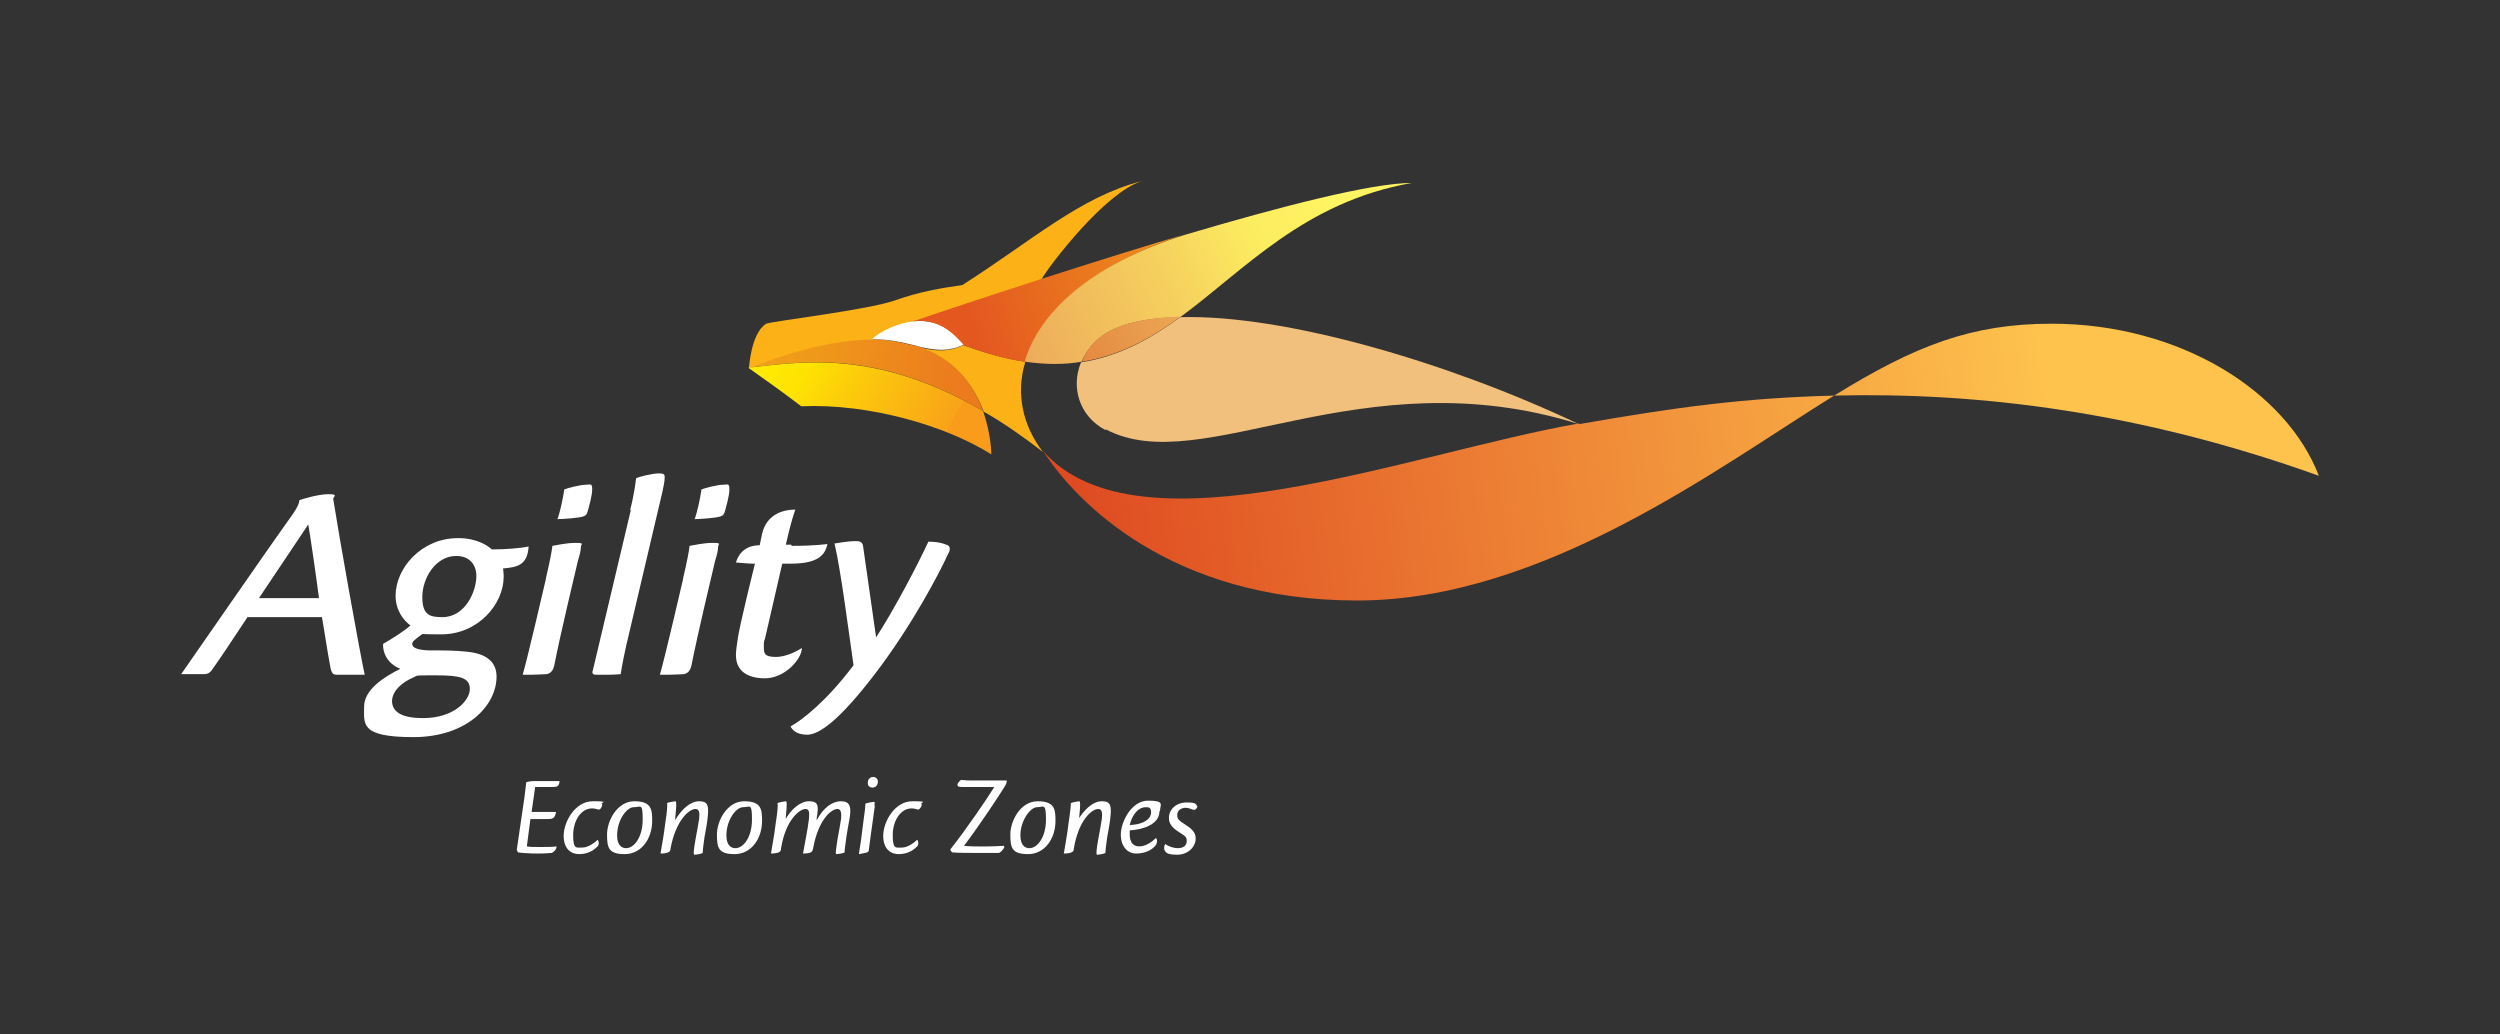
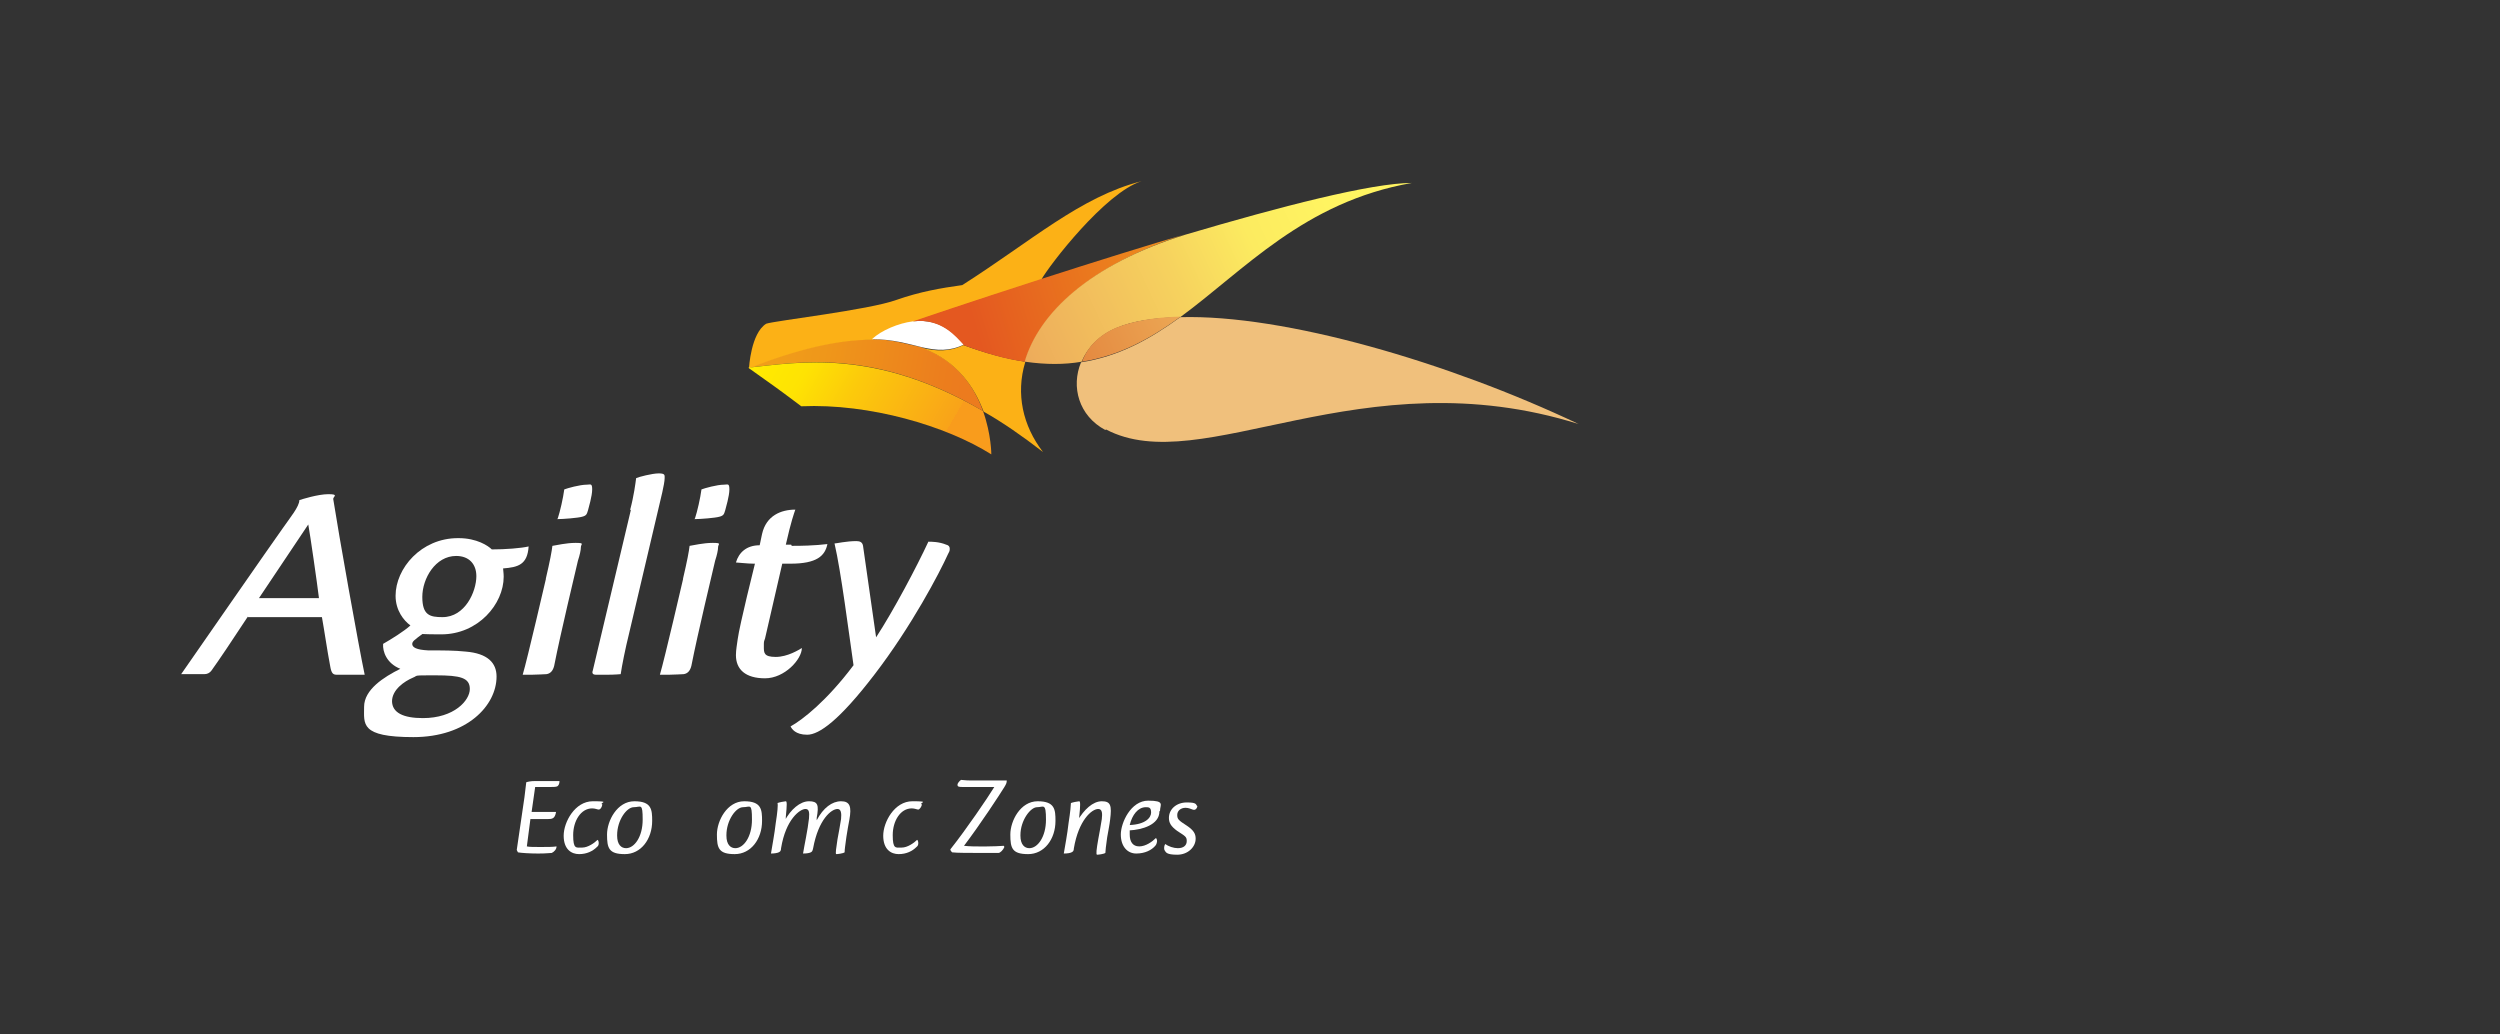
<svg xmlns="http://www.w3.org/2000/svg" version="1.1" viewBox="0 0 420.9 174.1">
  <rect x="0" y="0" width="420.9" height="174.1" fill="#333333" stroke="none" />
  <defs>
    <style>
      .cls-1 {
        fill: none;
      }

      .cls-2 {
        fill: #fcb116;
      }

      .cls-3 {
        fill: url(#linear-gradient-5);
      }

      .cls-4 {
        fill: url(#linear-gradient-6);
      }

      .cls-5 {
        fill: url(#linear-gradient-4);
      }

      .cls-6 {
        fill: url(#linear-gradient-3);
      }

      .cls-7 {
        fill: url(#linear-gradient-2);
      }

      .cls-8 {
        fill: url(#linear-gradient);
      }

      .cls-9 {
        fill: #f0c07c;
      }

      .cls-10 {
        fill: #fff;
      }
    </style>
    <linearGradient id="linear-gradient" x1="126.8" y1="116.1" x2="166.3" y2="109.1" gradientTransform="translate(0 173.9) scale(1 -1)" gradientUnits="userSpaceOnUse">
      <stop offset="0" stop-color="#f1a019" />
      <stop offset=".3" stop-color="#ef971a" />
      <stop offset=".8" stop-color="#ec7e1d" />
      <stop offset=".9" stop-color="#ec7b1e" />
    </linearGradient>
    <linearGradient id="linear-gradient-2" x1="155.4" y1="114.4" x2="201.6" y2="128.5" gradientTransform="translate(0 173.9) scale(1 -1)" gradientUnits="userSpaceOnUse">
      <stop offset=".2" stop-color="#e45820" />
      <stop offset="1" stop-color="#ef931c" />
    </linearGradient>
    <linearGradient id="linear-gradient-3" x1="178" y1="81.1" x2="388.1" y2="110.6" gradientTransform="translate(0 173.9) scale(1 -1)" gradientUnits="userSpaceOnUse">
      <stop offset="0" stop-color="#de4820" />
      <stop offset=".8" stop-color="#fec34d" />
    </linearGradient>
    <linearGradient id="linear-gradient-4" x1="129.2" y1="117.3" x2="166.1" y2="96" gradientTransform="translate(0 173.9) scale(1 -1)" gradientUnits="userSpaceOnUse">
      <stop offset="0" stop-color="#ffec00" />
      <stop offset=".2" stop-color="#fee303" />
      <stop offset=".4" stop-color="#fcca0b" />
      <stop offset=".8" stop-color="#f9a319" />
      <stop offset=".8" stop-color="#f99c1c" />
    </linearGradient>
    <linearGradient id="linear-gradient-5" x1="171.7" y1="115" x2="236.8" y2="145.4" gradientTransform="translate(0 173.9) scale(1 -1)" gradientUnits="userSpaceOnUse">
      <stop offset="0" stop-color="#ea9e5a" />
      <stop offset="0" stop-color="#edab5b" />
      <stop offset=".4" stop-color="#f6d25e" />
      <stop offset=".6" stop-color="#fceb60" />
      <stop offset=".8" stop-color="#fff461" />
    </linearGradient>
    <linearGradient id="linear-gradient-6" x1="181.8" y1="113.6" x2="198.4" y2="121.4" gradientTransform="translate(0 173.9) scale(1 -1)" gradientUnits="userSpaceOnUse">
      <stop offset="0" stop-color="#e48940" />
      <stop offset="1" stop-color="#eca754" />
    </linearGradient>
  </defs>
  <g>
    <g id="Layer_1">
      <g id="Clearspace_Tag">
        <rect class="cls-1" y="0" width="420.9" height="174.1" />
      </g>
      <g id="Agility_fc">
        <g>
          <path class="cls-10" d="M41.8,103.7c-2.7,4.1-4.9,7.4-6.2,9.2-.3.4-.7.6-1.2.6-.3,0-1.6,0-2,0-1.1,0-1.9,0-1.9,0,0,0,16.1-23.2,17.2-24.7,1.1-1.6,2.7-3.5,2.7-4.6.3-.1,3.1-1,4.9-1s.8.4.8.8c.9,5.8,4.3,24.9,5.3,29.6,0,0-1,0-2.2,0s-2.1,0-2.5,0c-.6,0-.9-.2-1.1-1.4-.5-2.6-1-6.1-1.4-8.3h-12.5,0ZM53.7,100.7c-.3-2.5-1.5-10.8-1.8-12.4-2.1,3.1-6.6,9.9-8.3,12.4h10Z" />
          <path class="cls-10" d="M77.2,90.6c3.1,0,5,1.3,5.6,1.9,2.3,0,4.9-.2,6.2-.5-.2,3.1-1.8,3.5-4.3,3.7,0,.2.1.8.1,1.4,0,4.6-4.3,9.7-10.5,9.7s-2.3-.3-2.7-.4c-.4.3-1.3.9-1.6,1.2-.3.2-.6.5-.6.8,0,.6.7,1,2.7,1.1,2.5,0,4.4,0,6.3.2,3.7.3,5.2,1.9,5.2,4.2,0,4.9-5,10.2-14,10.2s-8.3-2.2-8.3-5.1,3.3-5,6.1-6.4c-2.3-.9-3-2.9-2.9-4.2,1.4-.8,3.5-2.1,4.6-3.1-1.1-.8-2.5-2.5-2.5-5,0-4.6,4.3-9.7,10.5-9.7h0ZM66,118c0,2,1.9,2.9,5.2,2.9,5.3,0,7.9-3,7.9-4.9s-1.6-2.3-5.7-2.3-2.9,0-3.9.4c-1.4.6-3.5,2-3.5,4h0ZM76.8,93.6c-3.5,0-5.7,3.8-5.7,6.9s1.3,3.4,3.4,3.4c3.8,0,5.7-4.3,5.7-6.9,0-2-1.2-3.4-3.4-3.4Z" />
          <path class="cls-10" d="M144.2,91.1c.6,0,1,.2,1.1.8.4,2.6,1.7,12.1,2.2,15.4,3-4.6,6.9-12,8.8-16.1.5,0,1.8,0,3,.5.4.1.6.3.6.7s-.1.5-.3.9c-1.4,3.1-6.1,12.1-12.4,20.3-5.9,7.7-9.3,10.1-11.3,10.1s-2.6-1-2.8-1.4c2-1.1,6.1-4.3,10.6-10.3-.8-5.5-2.1-15.8-3.2-20.5.3,0,2-.4,3.7-.4h0Z" />
          <path class="cls-10" d="M91.9,97.4c.7-3,1-4.6,1.1-5.5.7-.1,2.3-.5,3.9-.5s.9.2.9.7-.2,1.4-.5,2.3c-.5,2.2-2.9,12.1-4,17.7-.2.8-.6,1.3-1.3,1.4-.3,0-1.6.1-2.5.1s-1.5,0-1.5,0c.8-2.7,3.9-16.1,3.9-16.1ZM93.8,87.4c1,0,3.5-.2,4.2-.4.8-.2.8-.5,1-1.1.1-.4.7-2.4.7-3.5s-.3-.8-.9-.8c-1.2,0-3.3.6-3.8.8-.2,1.5-.7,3.7-1.1,4.9Z" />
          <path class="cls-10" d="M115,97.4c.7-3,1-4.6,1.1-5.5.7-.1,2.3-.5,3.9-.5s.9.2.9.7-.2,1.4-.5,2.3c-.5,2.2-2.9,12.1-4,17.7-.2.8-.6,1.3-1.3,1.4-.3,0-1.6.1-2.5.1s-1.5,0-1.5,0c.8-2.7,3.9-16.1,3.9-16.1ZM116.9,87.4c1,0,3.5-.2,4.2-.4.8-.2.8-.5,1-1.1.1-.4.7-2.4.7-3.5s-.3-.8-.9-.8c-1.2,0-3.3.6-3.8.8-.2,1.5-.7,3.7-1.1,4.9Z" />
          <path class="cls-10" d="M133.2,91.7h-.9c.9-4,1.4-5.3,1.6-5.9-2.4,0-4.9,1-5.6,4.1-.1.4-.3,1.4-.4,1.9-2.2,0-3.5,1.2-4,2.9.4,0,1.9.2,3,.2h.2s-2.6,10.4-2.9,12.7c-.1.8-.3,1.8-.3,2.7,0,2.4,1.6,3.9,4.9,3.9s6.2-3.2,6.2-5.1c-.5.3-2.4,1.5-4.4,1.5s-2-.7-2-1.7,0-.8.2-1.4c.5-2.1,2.4-10.5,2.9-12.6h1.4c4.4,0,5.8-1.3,6.2-3.3-.4,0-1.7.3-6,.3h0Z" />
          <path class="cls-10" d="M106.1,85.8c.6-2.2.9-4.5,1-5.3.4-.2,2.7-.8,3.8-.8s1,.3,1,.8-.2,1.5-.4,2.4c-.2.8-5.6,23.8-5.6,23.8-.6,2.4-1.2,5.4-1.4,6.8,0,0-1,.1-2.3.1s-1.6,0-1.9,0c-.4,0-.7-.2-.5-.7l6.4-27h0Z" />
        </g>
      </g>
      <g id="Dragon_rgb">
        <g>
          <path class="cls-8" d="M155.3,58.5c-2.4-.5-5.1-1.4-8.6-1.4-5.4,0-12.1,1.4-20.7,4.8,8.5-.9,21.2-3.4,39.5,7.3-1.4-3.9-4.3-8.5-10.3-10.7h0Z" />
          <path class="cls-2" d="M146.8,57.2c-5.4,0-12.1,1.4-20.7,4.8,0,0,.3-5.9,2.9-7.5,1.4-.5,17.2-2.3,21.9-4,4-1.4,7.5-2,11.1-2.5,11.5-7.3,19.9-14.9,30.2-17.5-6.1,1.9-15.5,14.1-16.9,16.6-11.8,3.8-20.6,6.8-21.5,7.1-2.4.3-5.3,1.5-6.9,3h0ZM172.6,60.9c-3.2-.5-6.6-1.4-10.4-2.8h0c-2.5,1.2-4.6,1-6.9.5,5.9,2.2,8.8,6.7,10.3,10.7,3.2,1.8,6.5,4.1,10,6.8-3.4-4.4-4.6-9.8-3-15.1Z" />
          <path class="cls-10" d="M153.7,54.1c-2.4.3-5.3,1.5-6.9,3,3.5,0,6.1.8,8.6,1.4,2.3.5,4.4.7,6.9-.5h0c-1.1-1.2-3.6-4.5-8.5-3.9Z" />
          <path class="cls-7" d="M162.2,58.1h0c3.8,1.4,7.2,2.4,10.4,2.8,2.4-8.2,11.1-16.4,27.1-21.5-5.6,1.6-15.8,4.8-24.5,7.6-11.8,3.8-20.6,6.8-21.5,7.1,4.9-.6,7.4,2.8,8.5,3.9h0Z" />
-           <path class="cls-6" d="M265.9,71.4c16.6-2.9,27.8-4.4,42.9-4.8-19.1,11.8-48.9,34.5-80.3,34.5s-47.4-16.6-52.9-25.2c15.9,18.3,62,.3,90.2-4.6h0ZM345.4,54.5c-13.5,0-23,3.7-36.6,12.1h0c24.3-.6,51.5,2.7,81.6,13.5-5.4-14.1-23.2-25.6-45-25.6h0Z" />
          <path class="cls-5" d="M126.1,62c3,2.1,5.9,4.2,8.8,6.4,11.5-.5,24.4,3.3,32,8.1,0,0,0-3.4-1.4-7.3-18.2-10.6-31-8.2-39.5-7.3h0Z" />
          <path class="cls-3" d="M172.6,60.9c3.5.5,6.6.5,9.5,0,1-2.4,3-4.5,5.9-5.7,2.8-1.2,6.5-1.7,10.7-1.8,10.8-7.9,20.8-19.4,39-22.6-6.8,0-22.2,4-38.1,8.7-16.1,5-24.7,13.2-27.1,21.4Z" />
          <path class="cls-9" d="M186.2,72.3c16.1,8.5,43-12.4,79.6-.9-21.9-10.4-49.6-18.5-67.1-18-5.1,3.7-10.3,6.6-16.7,7.6-1.7,4.1-.4,9,4.1,11.4Z" />
          <path class="cls-4" d="M182.1,60.9c6.4-1,11.6-3.9,16.7-7.6-4.2.1-7.9.7-10.7,1.8-3,1.2-5,3.3-5.9,5.7Z" />
        </g>
        <g>
          <path class="cls-10" d="M93.6,136.8c-.2,1-.6,1.1-1.4,1.1h-2.9l-.6,4.6c.4.1,1.2.1,2.3.1s2.1,0,2.7-.1h0c0,.5-.4.9-.8,1.1-.3,0-.9.1-2.3.1s-2.9-.1-3.4-.2l-.2-.4,1.3-8.9c.1-.9.2-1.6.3-2.5.3-.1.8-.2,1.4-.2h4.2c0,.5-.2.8-.4.9-.3.1-.7.1-1.4.1h-2.3l-.6,4.2h4.1Z" />
          <path class="cls-10" d="M101.4,135.4c0,.4-.3.9-.6.9-.2,0-.6-.2-1.1-.2-1.9,0-3.2,2.1-3.2,4.5s.5,2.1,1.5,2.1,2.1-.8,2.6-1.3c.1,0,.2.3.2.5s0,.5-.3.7c-.7.7-1.7,1.2-3,1.2s-2.6-.8-2.6-3.1,1.9-5.8,4.9-5.8,1.3.2,1.5.5h0Z" />
          <path class="cls-10" d="M109.8,138.2c0,3.1-1.9,5.6-4.6,5.6s-3-1-3-3.3,1.7-5.6,4.6-5.6,3,1.4,3,3.3h0ZM103.9,140.7c0,1.5.7,2.1,1.5,2.1,1.4,0,2.8-1.9,2.8-4.8s-.3-2.1-1.5-2.1-2.8,2.2-2.8,4.7h0Z" />
-           <path class="cls-10" d="M113.6,138.2c1.1-1.9,2.6-3.3,4.1-3.3s1.7.7,1.4,3.1c-.1.9-.3,1.8-.5,3-.2,1.5-.3,2.2-.3,2.6-.3.2-1.2.3-1.4.3s-.1-.9.2-2.6c.2-1,.4-2.2.6-3.4.1-.9.1-1.7-.6-1.7-1.1,0-3.3,1.9-4.2,6.6,0,.5-.2.6-.4.7-.2.1-.6.2-1.3.2.2-1.2.6-3.3.8-5.1.3-1.9.4-3.1.3-3.4.2-.1,1.2-.3,1.4-.3s.2.7,0,2.6c0,.3,0,.5-.1.8h0Z" />
          <path class="cls-10" d="M128.3,138.2c0,3.1-1.9,5.6-4.6,5.6s-3-1-3-3.3,1.7-5.6,4.6-5.6,3,1.4,3,3.3h0ZM122.3,140.7c0,1.5.7,2.1,1.5,2.1,1.4,0,2.8-1.9,2.8-4.8s-.3-2.1-1.5-2.1-2.8,2.2-2.8,4.7h0Z" />
          <path class="cls-10" d="M132.1,138.2c1-1.9,2.6-3.3,4.1-3.3s1.7.6,1.3,2.8c0,.2,0,.3,0,.4h0c1.1-2.1,2.6-3.2,4.1-3.2s1.8.9,1.4,3.1c-.2,1-.3,1.7-.5,2.9-.2,1.5-.3,2.1-.3,2.6-.3.2-1.2.3-1.4.3s0-1.1.2-2.5c.2-1,.4-2.2.6-3.4.1-1,0-1.7-.6-1.7-1,0-3.2,1.7-4.1,6.6-.1.5-.2.6-.4.7-.2.1-.6.2-1.3.2.2-1.3.8-4,1-5.9.1-1.1,0-1.6-.6-1.6-.9,0-3.3,1.7-4.1,6.6,0,.5-.2.6-.4.7-.2.1-.7.2-1.3.2.2-1.3.6-3.3.8-5.1.3-1.9.4-3.1.3-3.4.2-.1,1.2-.3,1.4-.3s.2.6,0,2.6c0,.3,0,.5-.1.7h0Z" />
-           <path class="cls-10" d="M147.3,135.6c-.5,3.4-.8,5.9-1,7.3,0,.4-.1.5-.3.6-.2.1-.9.2-1.4.3.2-1.2.5-3.2.7-5,.3-2.1.4-3.1.4-3.5.2-.1,1.2-.3,1.4-.3s.2.1.1.7h0ZM147.8,131.6c0,.7-.5,1-.9,1s-.8-.2-.8-.8c0-.8.6-1,.9-1s.8.2.8.8Z" />
          <path class="cls-10" d="M155.2,135.4c0,.4-.4.9-.6.9-.2,0-.6-.2-1.1-.2-1.9,0-3.2,2.1-3.2,4.5s.5,2.1,1.5,2.1,2.1-.8,2.6-1.3c.1,0,.2.3.2.5s0,.5-.3.7c-.7.7-1.7,1.2-3,1.2s-2.6-.8-2.6-3.1,1.9-5.8,4.9-5.8,1.3.2,1.5.5h0Z" />
          <path class="cls-10" d="M169.1,142.6c-.2.5-.7,1-1,1-.2,0-.8,0-2.8,0s-4.3,0-5-.1c-.1-.1-.3-.3-.3-.5,2.7-3.4,6.3-8.7,7.4-10.5h-5.3c-.8,0-.9-.1-.9-.4,0-.2.3-.6.6-.8.3,0,.7.1,1.6.1h6.1c0,.4-.1.6-.4,1.1-.8,1.3-4,6.2-6.8,9.9,1.6.2,5.5.1,6.7,0h0s0,0,0,0Z" />
          <path class="cls-10" d="M177.7,138.2c0,3.1-1.9,5.6-4.6,5.6s-3-1-3-3.3,1.7-5.6,4.6-5.6,3,1.4,3,3.3h0ZM171.8,140.7c0,1.5.7,2.1,1.5,2.1,1.4,0,2.8-1.9,2.8-4.8s-.4-2.1-1.5-2.1-2.8,2.2-2.8,4.7h0Z" />
          <path class="cls-10" d="M181.4,138.2c1.1-1.9,2.6-3.3,4.1-3.3s1.7.7,1.4,3.1c-.1.9-.3,1.8-.5,3-.2,1.5-.3,2.2-.3,2.6-.3.2-1.2.3-1.4.3s-.1-.9.2-2.6c.2-1,.4-2.2.6-3.4.1-.9.1-1.7-.6-1.7-1.1,0-3.3,1.9-4.1,6.6,0,.5-.2.6-.4.7-.2.1-.6.2-1.3.2.2-1.2.6-3.3.8-5.1.3-1.9.4-3.1.4-3.4.2-.1,1.2-.3,1.4-.3s.2.7,0,2.6c0,.3,0,.5-.1.8h0Z" />
          <path class="cls-10" d="M195.2,136.6c0,2.3-3,3.1-5,3.2,0,.2,0,.5,0,.7,0,1.2.5,2,1.6,2s2.2-.8,2.8-1.4c.1,0,.2.3.2.5s-.1.6-.3.8c-.6.7-1.7,1.3-3.2,1.3s-2.6-1.2-2.6-3.2,1.7-5.7,4.6-5.7,2,.7,2,1.7h0ZM190.2,138.9c2.6-.1,3.6-1.2,3.6-2.1s-.4-.9-.9-.9c-1.3,0-2.3,1.3-2.7,3h0Z" />
          <path class="cls-10" d="M201.6,135.6c0,.4-.3.9-.8.7-.3-.1-.7-.3-1.2-.3-.8,0-1.4.5-1.4,1.2s.2.9,1.6,1.8c1.2.8,1.5,1.4,1.5,2.2,0,1.4-1.3,2.7-3.1,2.7s-1.9-.4-2.1-.7c-.2-.3-.1-.9.1-1.1.5.4,1.4.7,2.1.7,1,0,1.5-.5,1.5-1.2s-.2-.8-1.6-1.7c-1.1-.8-1.4-1.4-1.4-2.2,0-1.5,1.3-2.6,3-2.6s1.5.3,1.8.7h0Z" />
        </g>
      </g>
    </g>
  </g>
</svg>